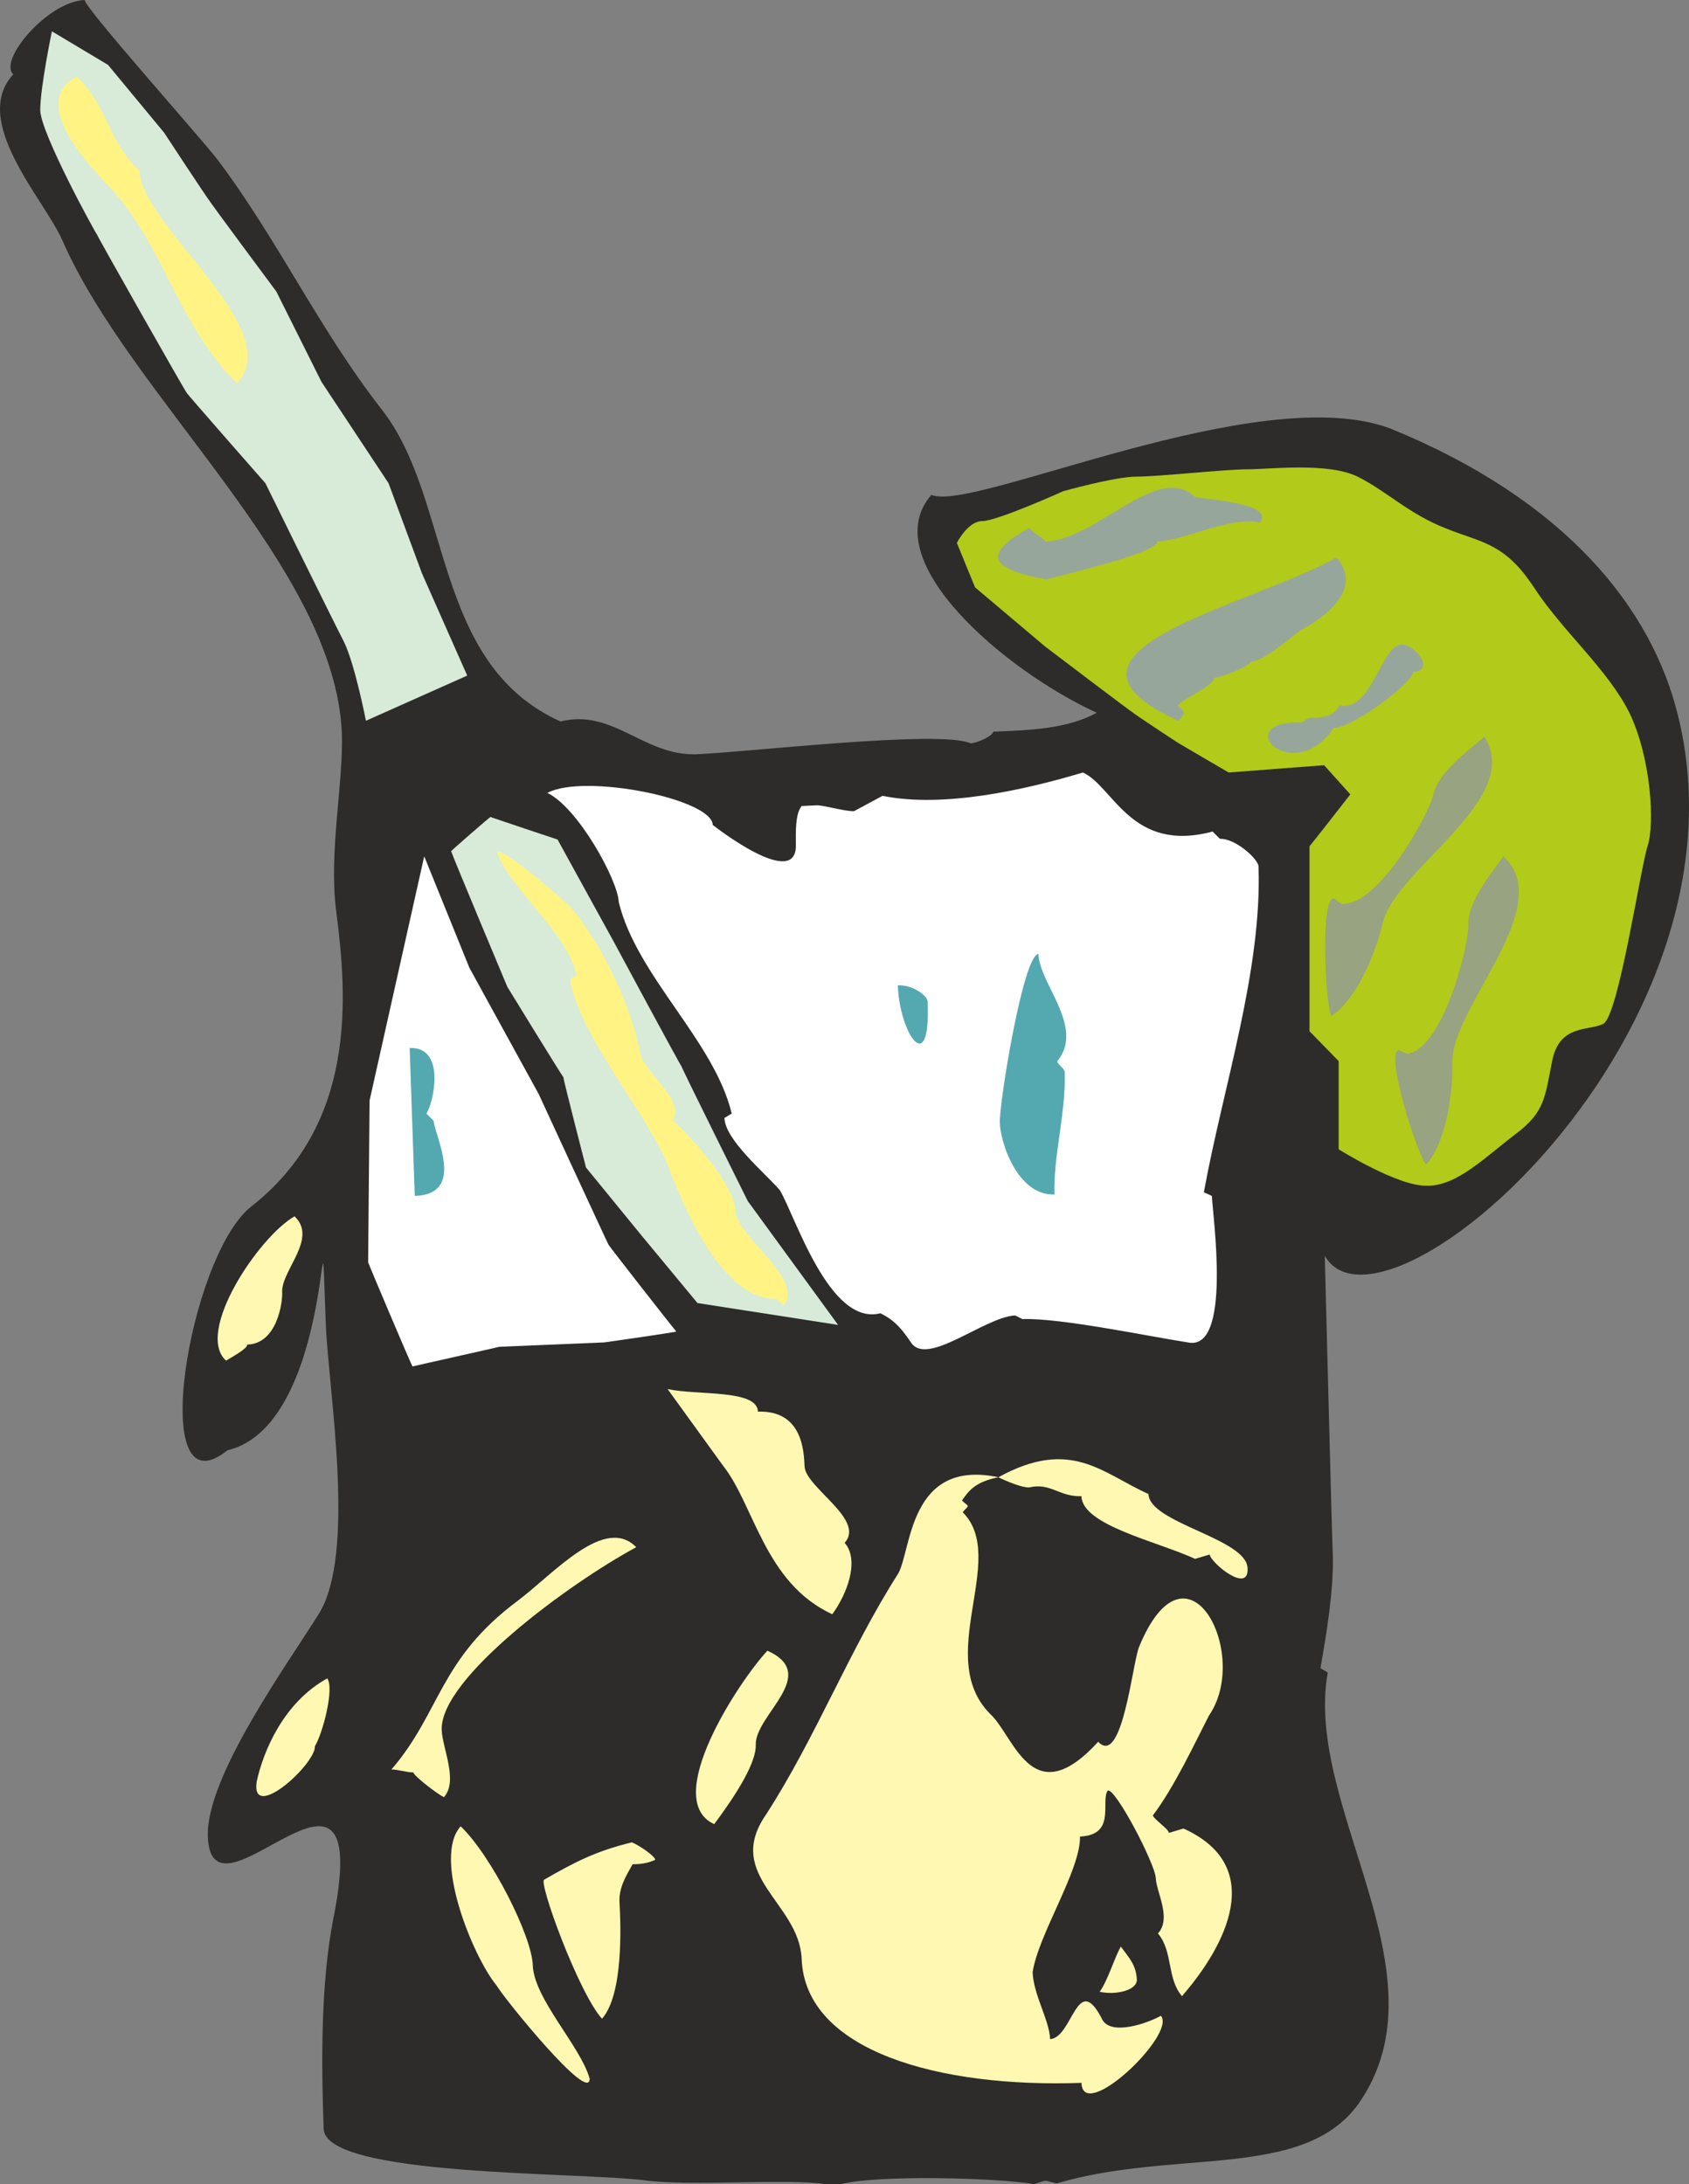
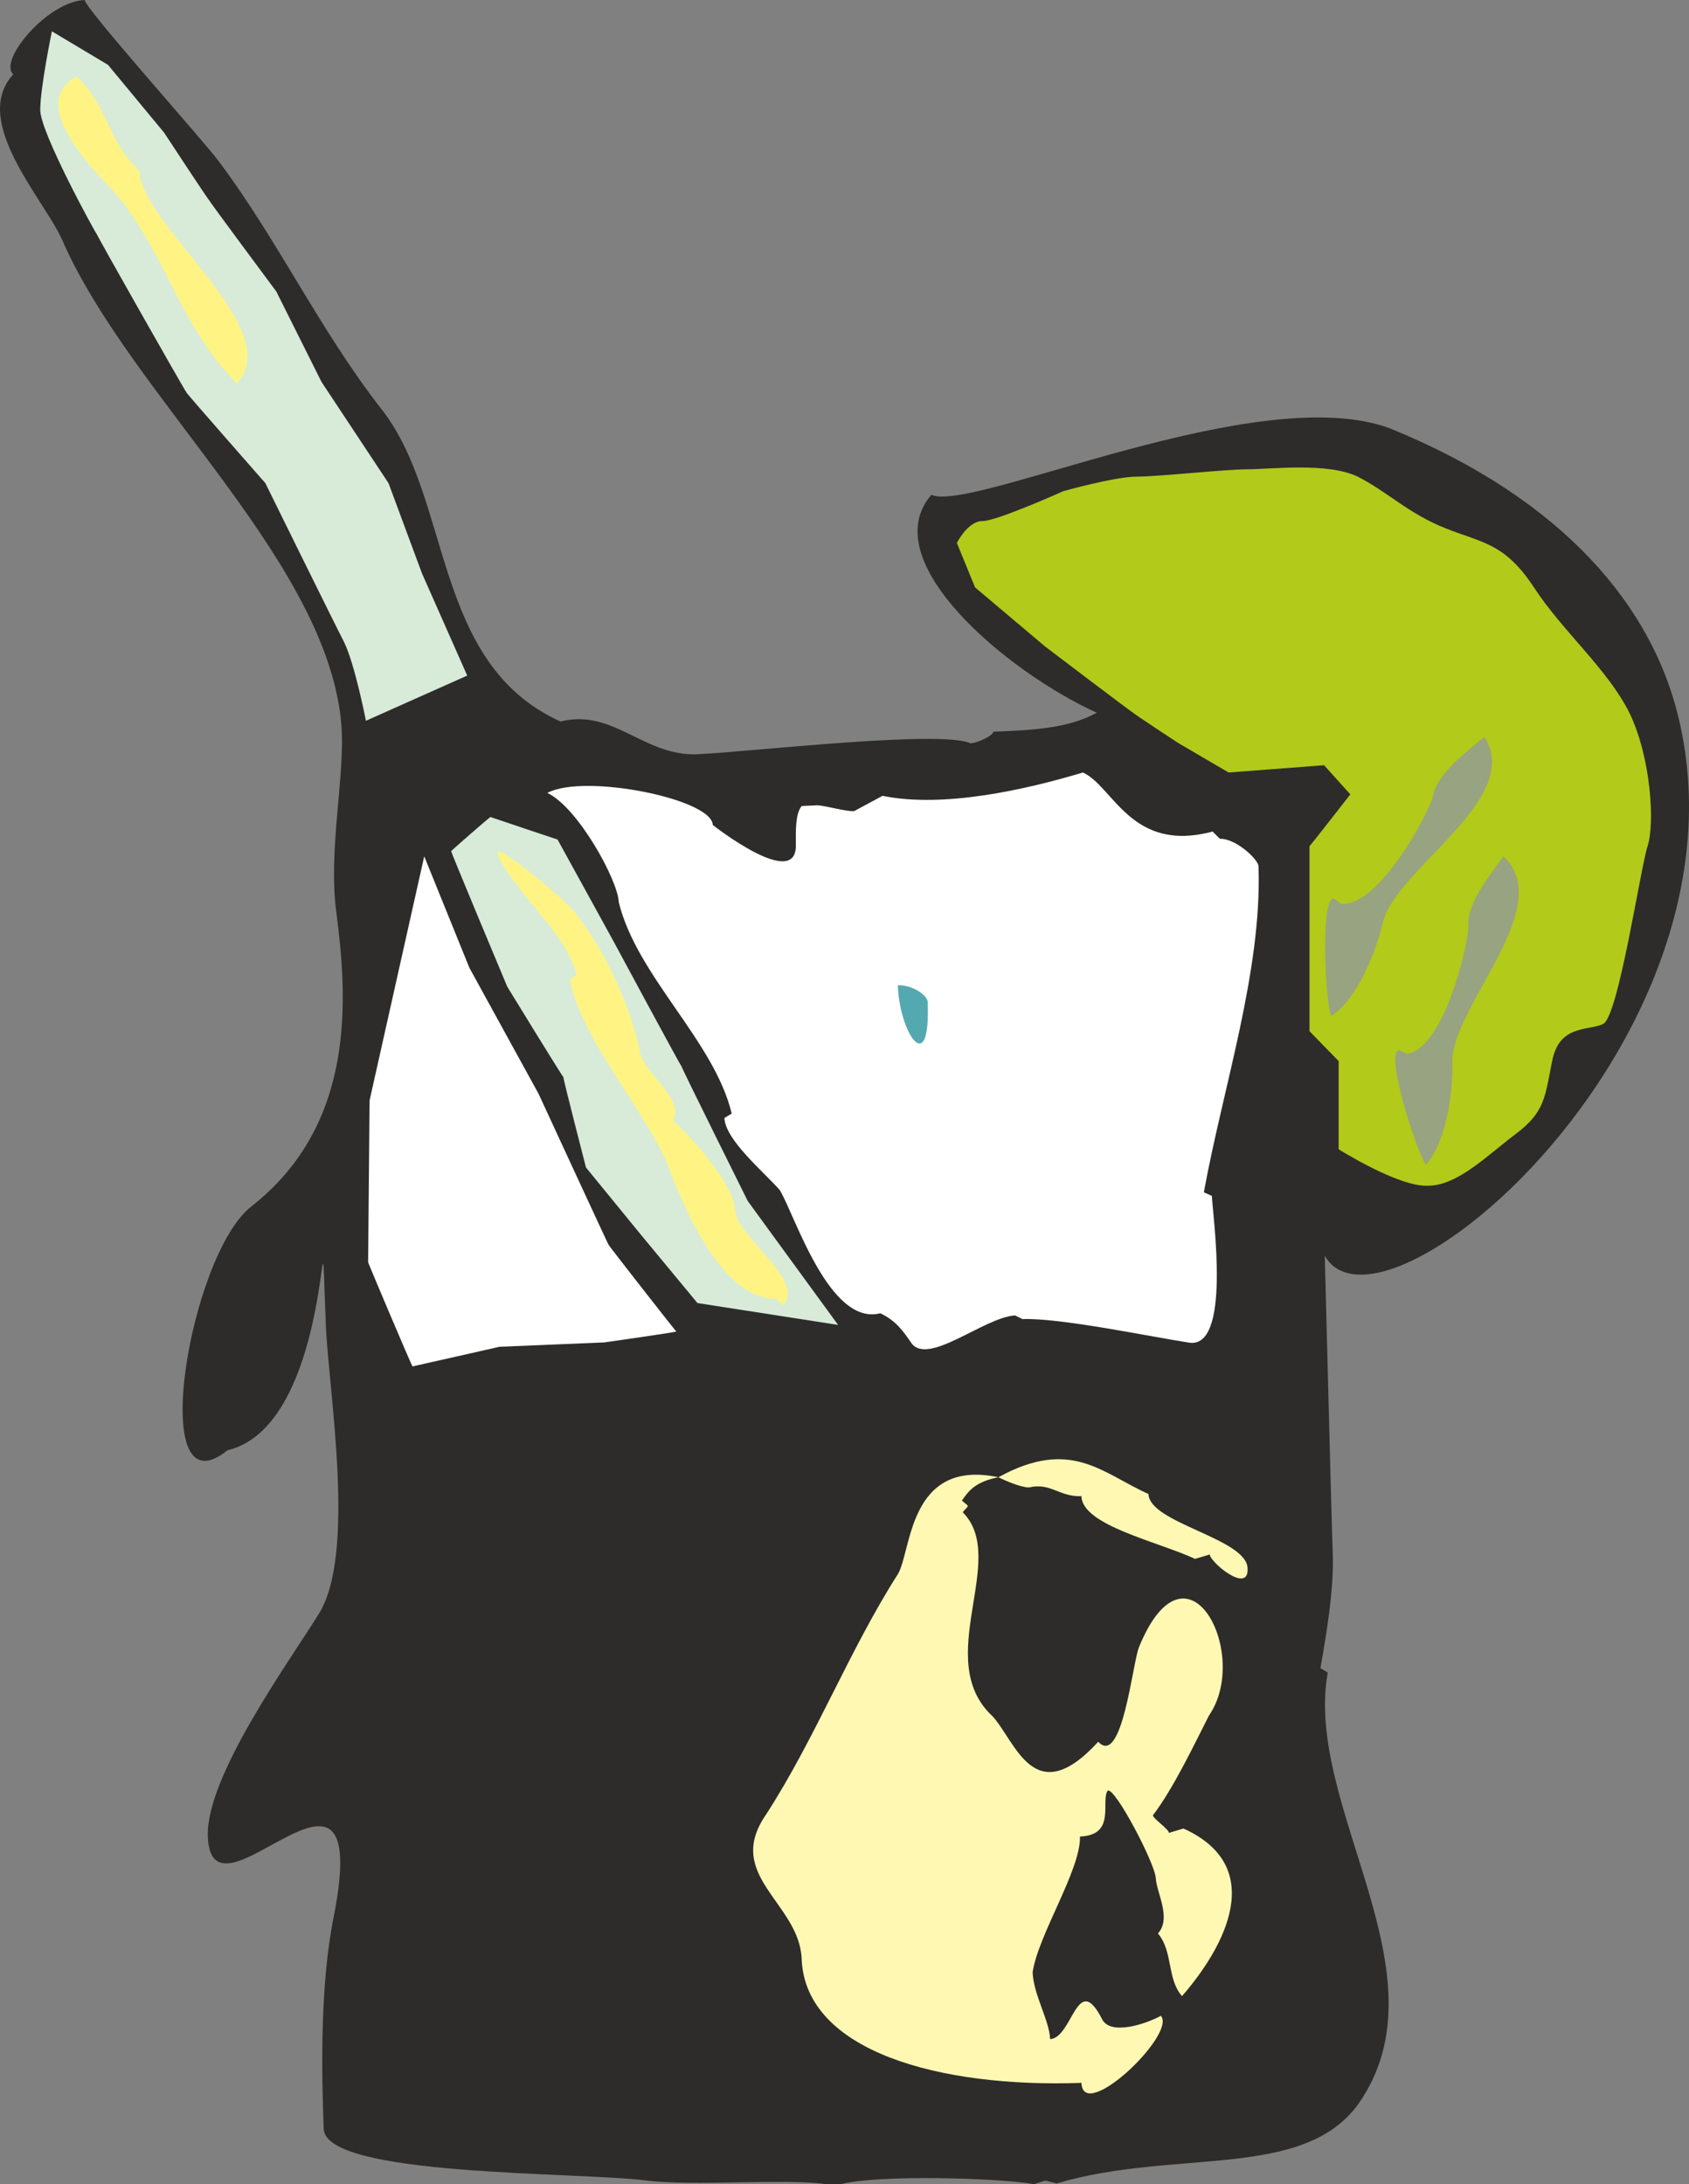
<svg xmlns="http://www.w3.org/2000/svg" width="222.533" height="287.712" viewBox="0 0 166.899 215.784">
  <rect x="0" y="0" width="166.899" height="215.784" fill="#808080" stroke="none" />
  <path d="M342.422 429.657c-6.12 26.712 44.064-9.576 35.136-45.936-2.592-10.728-11.16-21.384-28.44-28.44-13.032-4.896-41.328 8.352-45.36 6.552-5.616 6.48 7.344 17.424 16.344 21.528-2.88 1.584-6.552 1.728-10.224 1.872 0 .36-1.44 1.08-2.232 1.152-2.952-1.368-21.96.864-27.144 1.08-5.184.144-8.208-4.536-13.392-3.24-12.744-5.76-10.656-21.96-17.712-30.888-6.12-7.848-10.224-16.704-16.128-24.552-1.512-2.016-13.176-15.048-13.176-15.84-3.672.144-8.568 5.976-7.056 7.344-4.248 4.608 3.024 12.312 4.824 16.344 6.84 15.696 27 32.328 27.648 48.816.144 5.04-1.296 11.592-.576 17.424 1.152 8.712 2.016 21.168-8.424 29.304-6.12 4.896-10.368 30.528-2.304 24.048 10.944-2.592 9-30.528 9.72-12.312.288 6.624 3.024 22.608-.72 28.512-2.952 4.752-11.16 16.056-10.944 21.96.36 9.864 16.416-12.456 12.456 7.848-1.368 6.696-1.224 15.192-1.008 21.024.144 4.752 25.2 4.248 31.896 5.112 4.464.576 13.968-.216 17.712.36h1.512c3.528-.936 15.336-.648 19.08 0 1.44-.432.72-.432 2.232-.072 11.664-3.456 24.336-.288 29.808-7.848 9-12.816-5.4-29.304-3.024-42.624l-.72-.432c.576-3.312 1.296-7.488 1.224-11.016-.144-3.456-.864-33.408-1.008-37.08z" style="fill:#2d2c2b" transform="translate(-211.726 -312.945)" />
  <path d="M336.086 398.553c.36 10.296-3.528 21.888-5.4 32.184l.792.36c.072 1.872 2.016 15.408-2.376 14.472-3.744-.576-12.672-2.448-16.344-2.304l-.72-.36c-3.024.144-8.712 5.112-10.296 2.664-.792-1.152-1.512-2.16-3.024-2.88-5.04 1.296-8.424-9.648-9.936-12.168-1.584-1.8-5.4-4.968-5.472-7.128l.72-.432c-1.728-7.2-9.36-13.536-11.16-20.88-.072-2.16-4.032-9.36-7.056-10.8 3.6-1.944 16.272.576 16.344 3.168 0 0 8.424 6.624 8.208 1.872 0-1.152-.072-2.952.576-3.744l1.512-.072c.72 0 2.952.648 3.672.576l2.808-1.512c5.976 1.224 14.04-.576 19.8-2.304 3.024 1.368 4.752 7.992 12.816 5.832l.72.72c1.512-.072 3.816 2.016 3.816 2.736z" style="fill:#fff" transform="translate(-211.726 -312.945)" />
  <path d="m257.894 379.689-4.464-10.08-3.312-8.928-6.624-10.008-4.464-8.928s-6.696-9-6.624-9c-.072 0-4.464-6.696-4.464-6.696l-5.544-6.696-5.544-3.312s-1.152 5.544-1.152 7.776 5.544 12.312 5.616 12.312c-.072 0 8.784 15.624 8.856 15.624-.072 0 7.776 8.928 7.776 8.928s6.624 13.464 7.776 15.696c1.08 2.232 2.16 7.776 2.16 7.776z" style="fill:#d7ebd8" transform="translate(-211.726 -312.945)" />
  <path d="M225.494 329.793c.216 5.544 14.616 15.624 9.648 21.024-6.12-6.048-7.2-14.04-13.248-20.088-2.304-2.52-6.984-7.848-2.592-10.224 3.024 2.808 3.168 6.552 6.192 9.288z" style="fill:#fff483" transform="translate(-211.726 -312.945)" />
  <path d="M303.398 411.945c0-.648-1.512-1.728-2.952-1.656.144 4.68 3.24 9.36 2.952 1.656z" style="fill:#54a9b1" transform="translate(-211.726 -312.945)" />
  <path d="m280.646 441.68-5.544-6.695-5.472-6.696s-2.304-8.928-2.232-8.928c-.072 0-5.544-8.928-5.544-8.928s-5.616-13.392-5.544-13.392c-.072 0 3.816-3.384 3.888-3.384-.072 0 6.624 2.232 6.624 2.232l5.544 10.08s6.624 12.312 6.696 12.312c-.072 0 6.552 13.32 6.552 13.32l8.928 12.24z" style="fill:#d7ebd8" transform="translate(-211.726 -312.945)" />
  <path d="M284.39 432.537c.072 2.592 6.912 6.768 4.752 9.36l-.72-.648c-5.904.216-10.008-11.376-10.872-13.608-2.448-5.4-8.568-12.456-9.504-17.928l.648-.432c-.864-4.032-6.192-8.208-7.776-11.88-.792-1.8 6.768 4.536 7.56 5.616 3.096 3.888 5.544 9.36 6.48 13.752.072 1.872 4.608 4.896 3.24 6.84 2.232 2.088 6.048 6.408 6.192 8.928z" style="fill:#fff483" transform="translate(-211.726 -312.945)" />
-   <path d="M239.606 440.529c.072 1.08-.504 5.184-3.456 5.256.072.36-1.368 1.152-2.088 1.584-3.096-2.808 3.24-12.24 6.768-14.256 2.304 2.16-1.224 5.256-1.224 7.416zm3.24 44.928c.072 1.8-6.336 7.56-5.76 3.528.648-3.024 2.664-7.848 6.984-10.224.72 1.08-.504 5.544-1.224 6.696zm12.528-1.584c.072 1.8 1.656 5.04.216 6.624-.72-.36-2.952-2.088-3.024-2.448-.72 0-1.44-.288-2.16-.288 4.896-5.688 4.68-10.872 12.528-16.704 3.6-2.736 8.568-8.424 11.664-5.256-6.552 3.528-19.44 12.96-19.224 18.072zm9 23.256c.144 3.312 4.68 7.92 5.616 11.16.072 2.592-8.352-7.776-9.216-9.216-2.304-2.808-6.336-12.6-3.528-15.696 3.024 2.88 7.056 10.872 7.128 13.752zm8.568-6.264c.144 2.52.36 9.144-1.728 11.52-2.304-2.52-6.408-13.752-5.688-13.752 2.88-1.656 5.04-2.808 8.64-3.672.72.288 2.304 1.368 2.304 1.728-.792.36-1.512.432-2.232.432-.648 1.152-1.368 2.304-1.296 3.744zm13.464-15.552c.072 2.088-2.664 5.904-4.104 7.848-5.256-2.376 2.376-14.04 5.256-17.136 5.256 2.376-1.224 6.336-1.152 9.288zm4.824-27.504c.072 2.088 6.048 5.256 3.96 7.56 1.512 1.728.216 5.112-1.224 7.056-6.696-3.096-7.704-10.8-10.8-14.688l-5.472-7.56c2.952.648 8.856 0 8.928 2.232 4.392-.144 4.536 3.888 4.608 5.4zM305.414 482c.648-.791-1.728-5.111-3.96-5.04.072 1.44 1.656 2.52 1.728 3.96l-.72.433c0 1.44-2.088 4.824.936 6.192-.072-1.44 2.016-3.744 2.016-5.544zm.072 21.745c0 .288-2.16 1.872-2.88 1.872.288 7.344 7.344.072 7.2-3.528-.072-1.872-1.656-4.32-1.728-5.832-2.16.072-2.664 6.408-2.592 7.488zm18.576 4.752c.072 1.08-2.088 1.584-3.672 1.224.792-1.08 1.44-3.312 2.088-4.464.792 1.08 1.512 1.8 1.584 3.24z" style="fill:#fff8b3" transform="translate(-211.726 -312.945)" />
  <path d="M325.934 498.489c-.072-1.44-4.032-9-4.752-8.64-.72 1.08.864 4.392-2.736 4.536.072 3.312-4.104 9.648-4.68 13.392.072 2.232 1.656 4.752 1.728 6.624 2.232-.144 2.664-6.768 5.112-2.016.792 1.728 4.392.504 5.832-.288 1.584 1.8-7.704 10.656-7.848 6.624-13.968.504-27.288-3.096-27.648-12.24-.216-5.544-7.704-8.208-3.528-14.256 4.896-7.56 8.208-16.2 13.032-23.76 1.368-2.232 1.008-11.448 9.936-9.576-2.16.432-2.88 1.224-3.6 2.304.792.72.72.36.072 1.152 4.608 4.608-3.096 14.544 2.952 20.16 2.304 2.52 4.104 9.432 10.44 2.52 2.376 2.52 3.384-7.776 4.032-9.36 4.752-11.592 11.088.72 6.912 6.768-1.368 2.664-3.456 7.128-5.544 9.864.072.36 1.584 1.368 1.584 1.728l1.44-.432c8.28 3.744 4.176 11.592-.144 16.56-1.512-1.728-.864-4.392-2.376-6.192 1.368-1.512-.144-4.032-.216-5.472z" style="fill:#fff8b3" transform="translate(-211.726 -312.945)" />
  <path d="M325.214 460.545c.072 2.88 9.72 4.392 9.792 7.344.144 2.592-3.672-.576-3.744-1.368l-1.44.432c-3.744-1.728-11.16-3.312-11.232-6.192-2.232.072-3.024-1.368-5.184-.864-.792 0-2.304-.648-3.024-1.008 7.2-3.96 10.296-.36 14.832 1.656z" style="fill:#fff8b3" transform="translate(-211.726 -312.945)" />
  <path d="m253.646 397.545 4.464 11.016 6.84 12.456s6.912 14.976 6.912 14.904c0 .072 6.696 8.64 6.696 8.568 0 .072-7.128 1.08-7.128 1.08s-10.296.432-10.368.432c.072 0-8.64 1.944-8.568 1.944-.072 0-4.392-10.224-4.392-10.296l.144-15.984z" style="fill:#fff" transform="translate(-211.726 -312.945)" />
-   <path d="m254.582 423.68-.72-.72c.72-1.08 1.944-6.623-1.656-6.48l.504 14.617c5.112-.144 1.944-5.976 1.872-7.416z" style="fill:#54a9b1" transform="translate(-211.726 -312.945)" />
  <path d="m308.078 370.977-1.8-4.392s1.08-2.16 2.52-2.16 7.992-2.952 7.992-2.952 5.112-1.44 7.272-1.44 8.712-.72 10.872-.72c2.232 0 7.992-.72 10.944.72 2.88 1.44 5.04 3.672 8.712 5.112 3.6 1.44 5.832 1.44 8.712 5.832 2.88 4.392 7.272 8.064 9.432 12.384 2.16 4.464 2.52 11.016 1.8 13.176-.72 2.232-2.88 16.848-4.392 17.568-1.44.72-4.32 0-5.04 3.672-.72 3.6-.72 5.04-3.6 7.2-2.952 2.232-5.832 5.184-8.784 5.112-2.88.072-8.712-3.6-8.712-3.6v-8.712l-2.88-2.952v-18.288c0 .072 4.032-5.112 4.032-5.112l-2.592-2.88-9.432.72-5.04-2.952s-4.392-2.88-4.392-2.952c0 .072-8.712-6.552-8.712-6.552z" style="fill:#b2ca19" transform="translate(-211.726 -312.945)" />
-   <path d="M329.822 362.049c1.512.288 7.848.648 6.408 2.52-2.952-.648-7.272 1.728-10.152 1.872.072 1.152-9.504 3.312-10.944 3.744-5.184-.936-6.768-2.304-1.656-5.112 0 .36 1.512 1.08 1.512 1.368 5.184-.144 11.088-7.92 14.832-4.392zm10.512 13.104c-.72.432-3.6 3.096-5.04 3.168.072.36-2.88 1.584-3.6 1.584 0 .792-2.88 1.944-3.6 2.736.792.72.792.72.072 1.512-15.048-6.84 6.984-11.304 15.624-16.128 2.232 2.52.144 5.184-3.456 7.128zm3.168 9.72c-4.032 5.904-10.512-.72-3.096-.576l.648-.432c1.224 0 2.448-.072 3.024-1.224 3.096.648 4.032-5.472 5.904-5.976 1.224-.432 3.816 2.52 1.368 2.664 0 1.08-5.976 5.544-7.848 5.544z" style="fill:#97a69b" transform="translate(-211.726 -312.945)" />
  <path d="M348.326 404.24c-.576 2.52-2.448 7.417-5.04 9.073-.576-.936-1.152-11.952.288-11.592l.648.504c3.672.432 8.784-9 9.144-10.8.504-2.16 3.24-4.176 5.04-5.688 3.96 6.192-8.928 13.104-10.08 18.504zm6.912 13.753c.072 2.52-.504 7.704-2.592 10.008-.792-.792-4.176-11.232-2.664-11.304l.792.36c3.6-.504 6.12-10.872 6.048-12.744-.072-2.232 2.088-4.824 3.456-6.768 5.4 4.968-5.256 14.976-5.04 20.448z" style="fill:#98a381" transform="translate(-211.726 -312.945)" />
-   <path d="M316.934 418.857c0-.36-.72-.72-.72-1.08 2.736-3.384-1.8-7.632-1.872-10.584-1.512.072-3.888 14.76-3.816 16.632 0 1.872 1.728 7.272 5.4 7.128-.144-3.672 1.152-8.136 1.008-12.096z" style="fill:#54a9b1" transform="translate(-211.726 -312.945)" />
</svg>